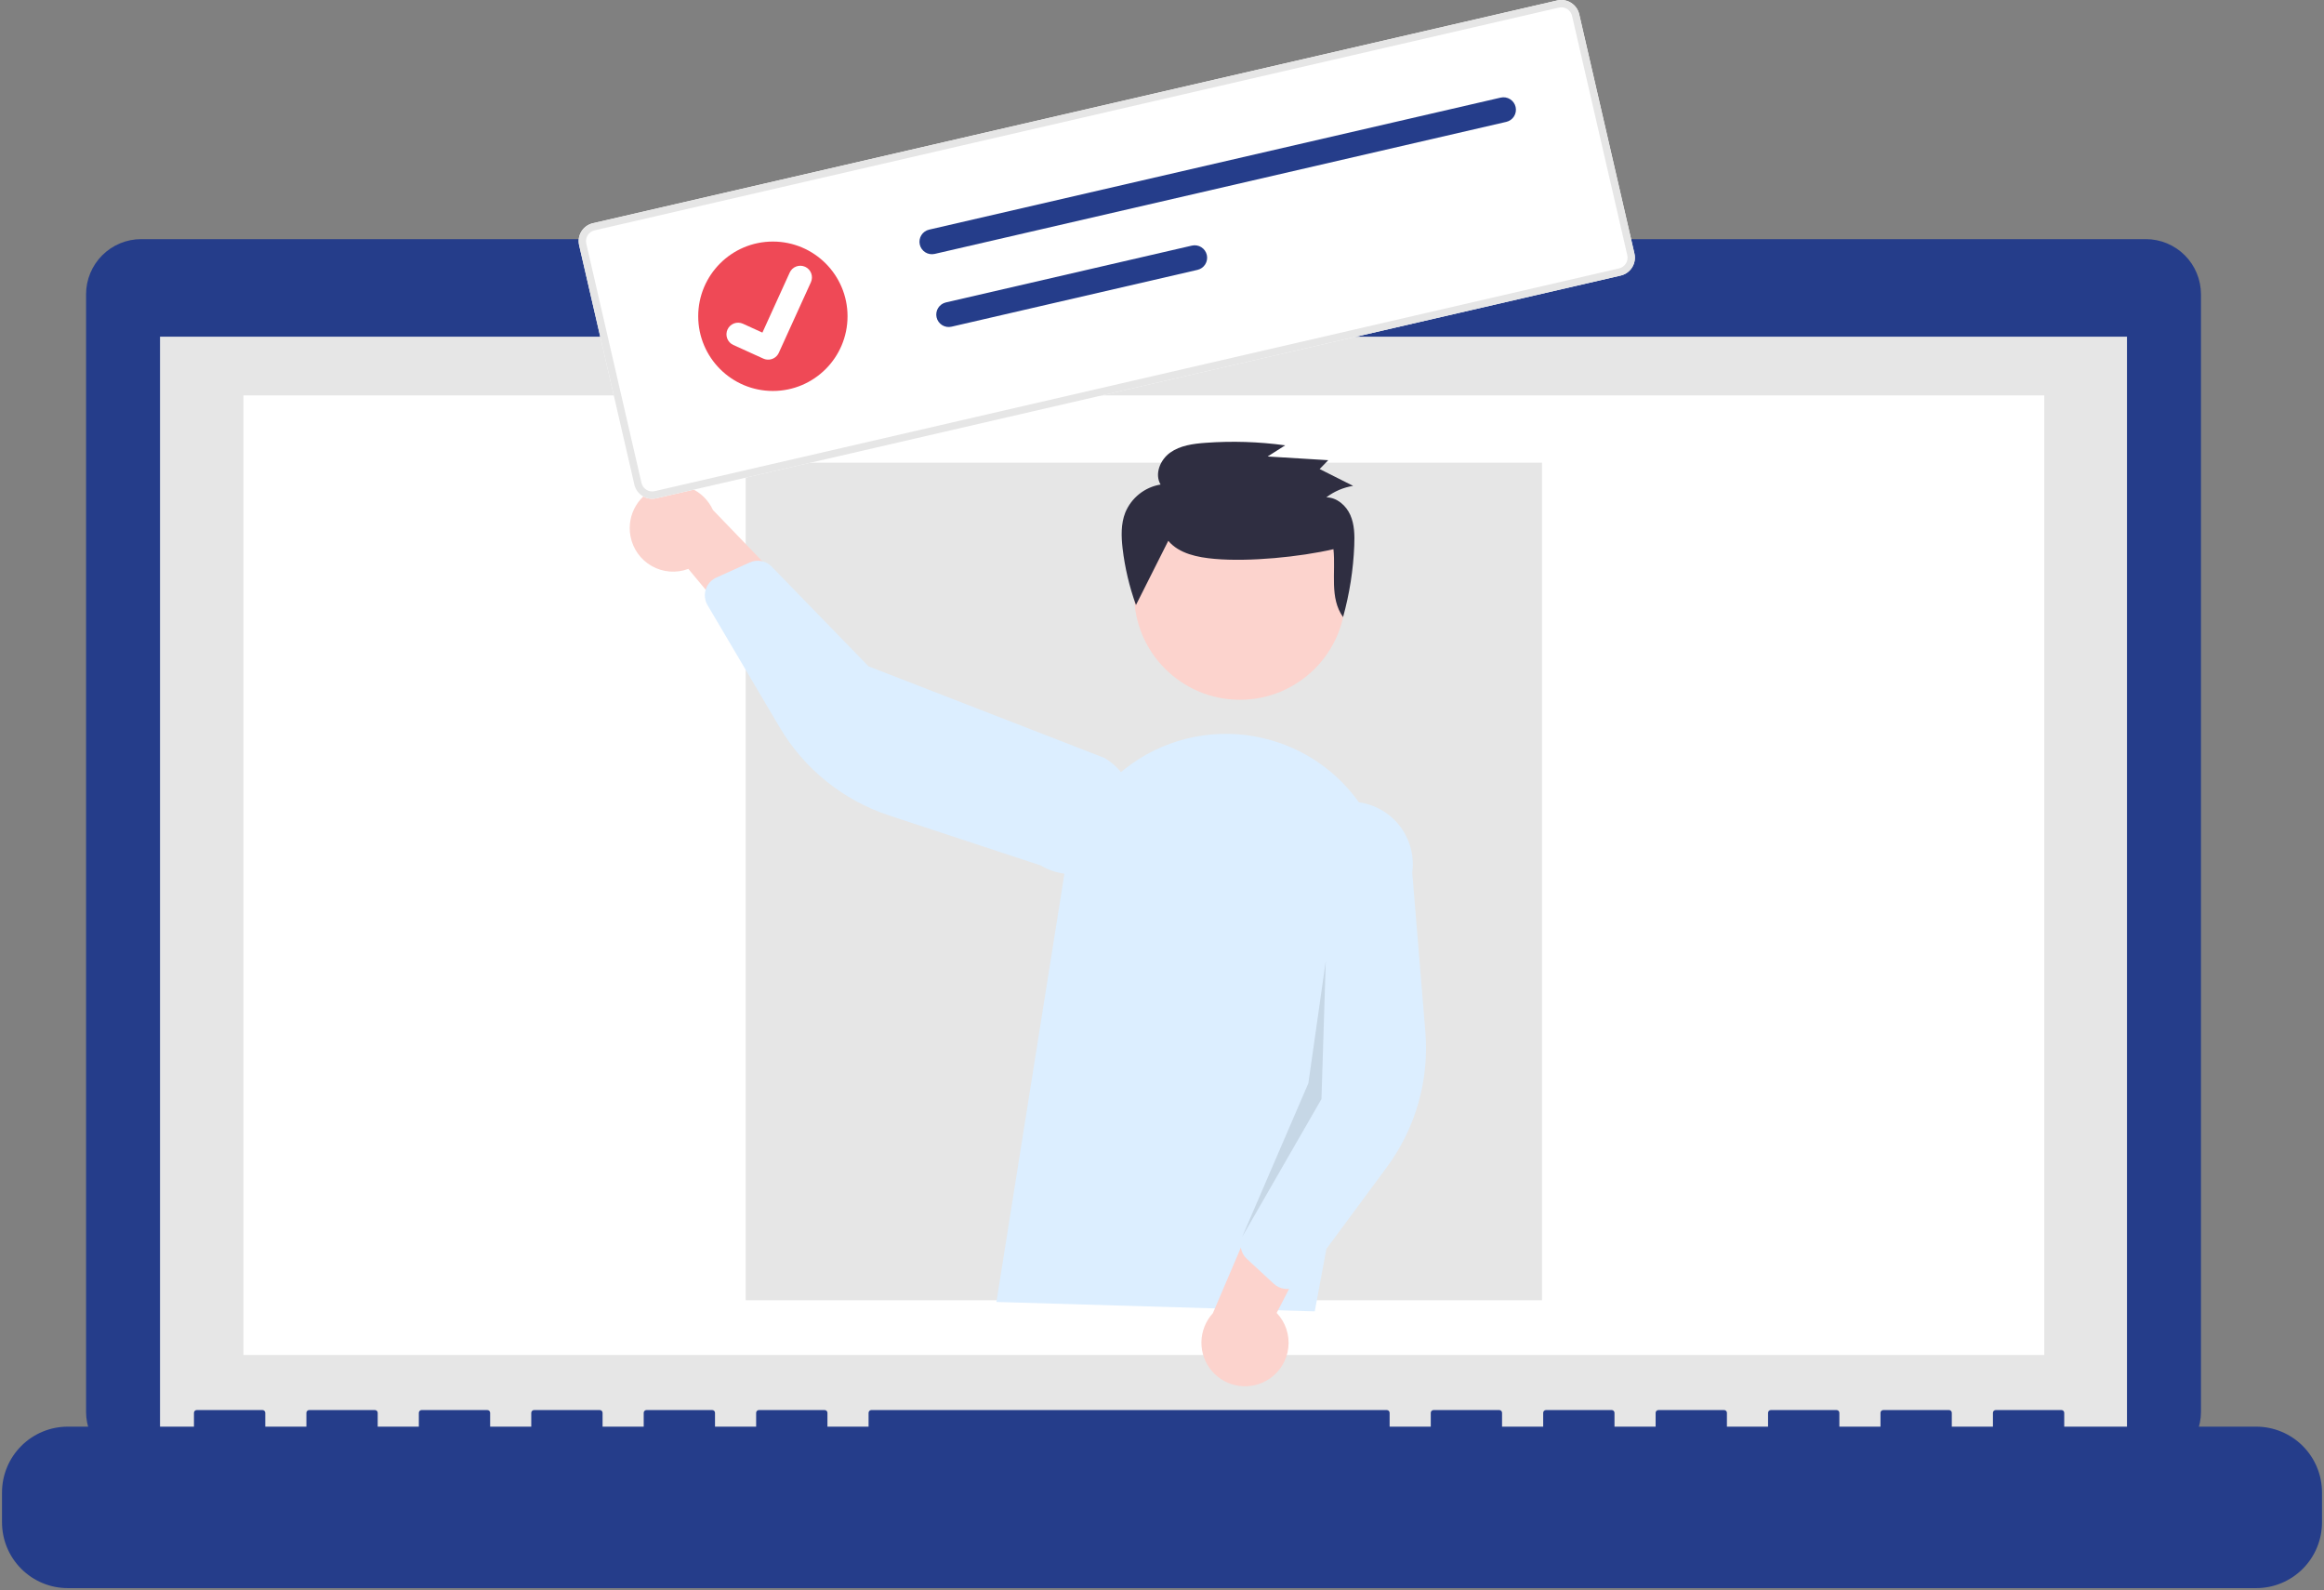
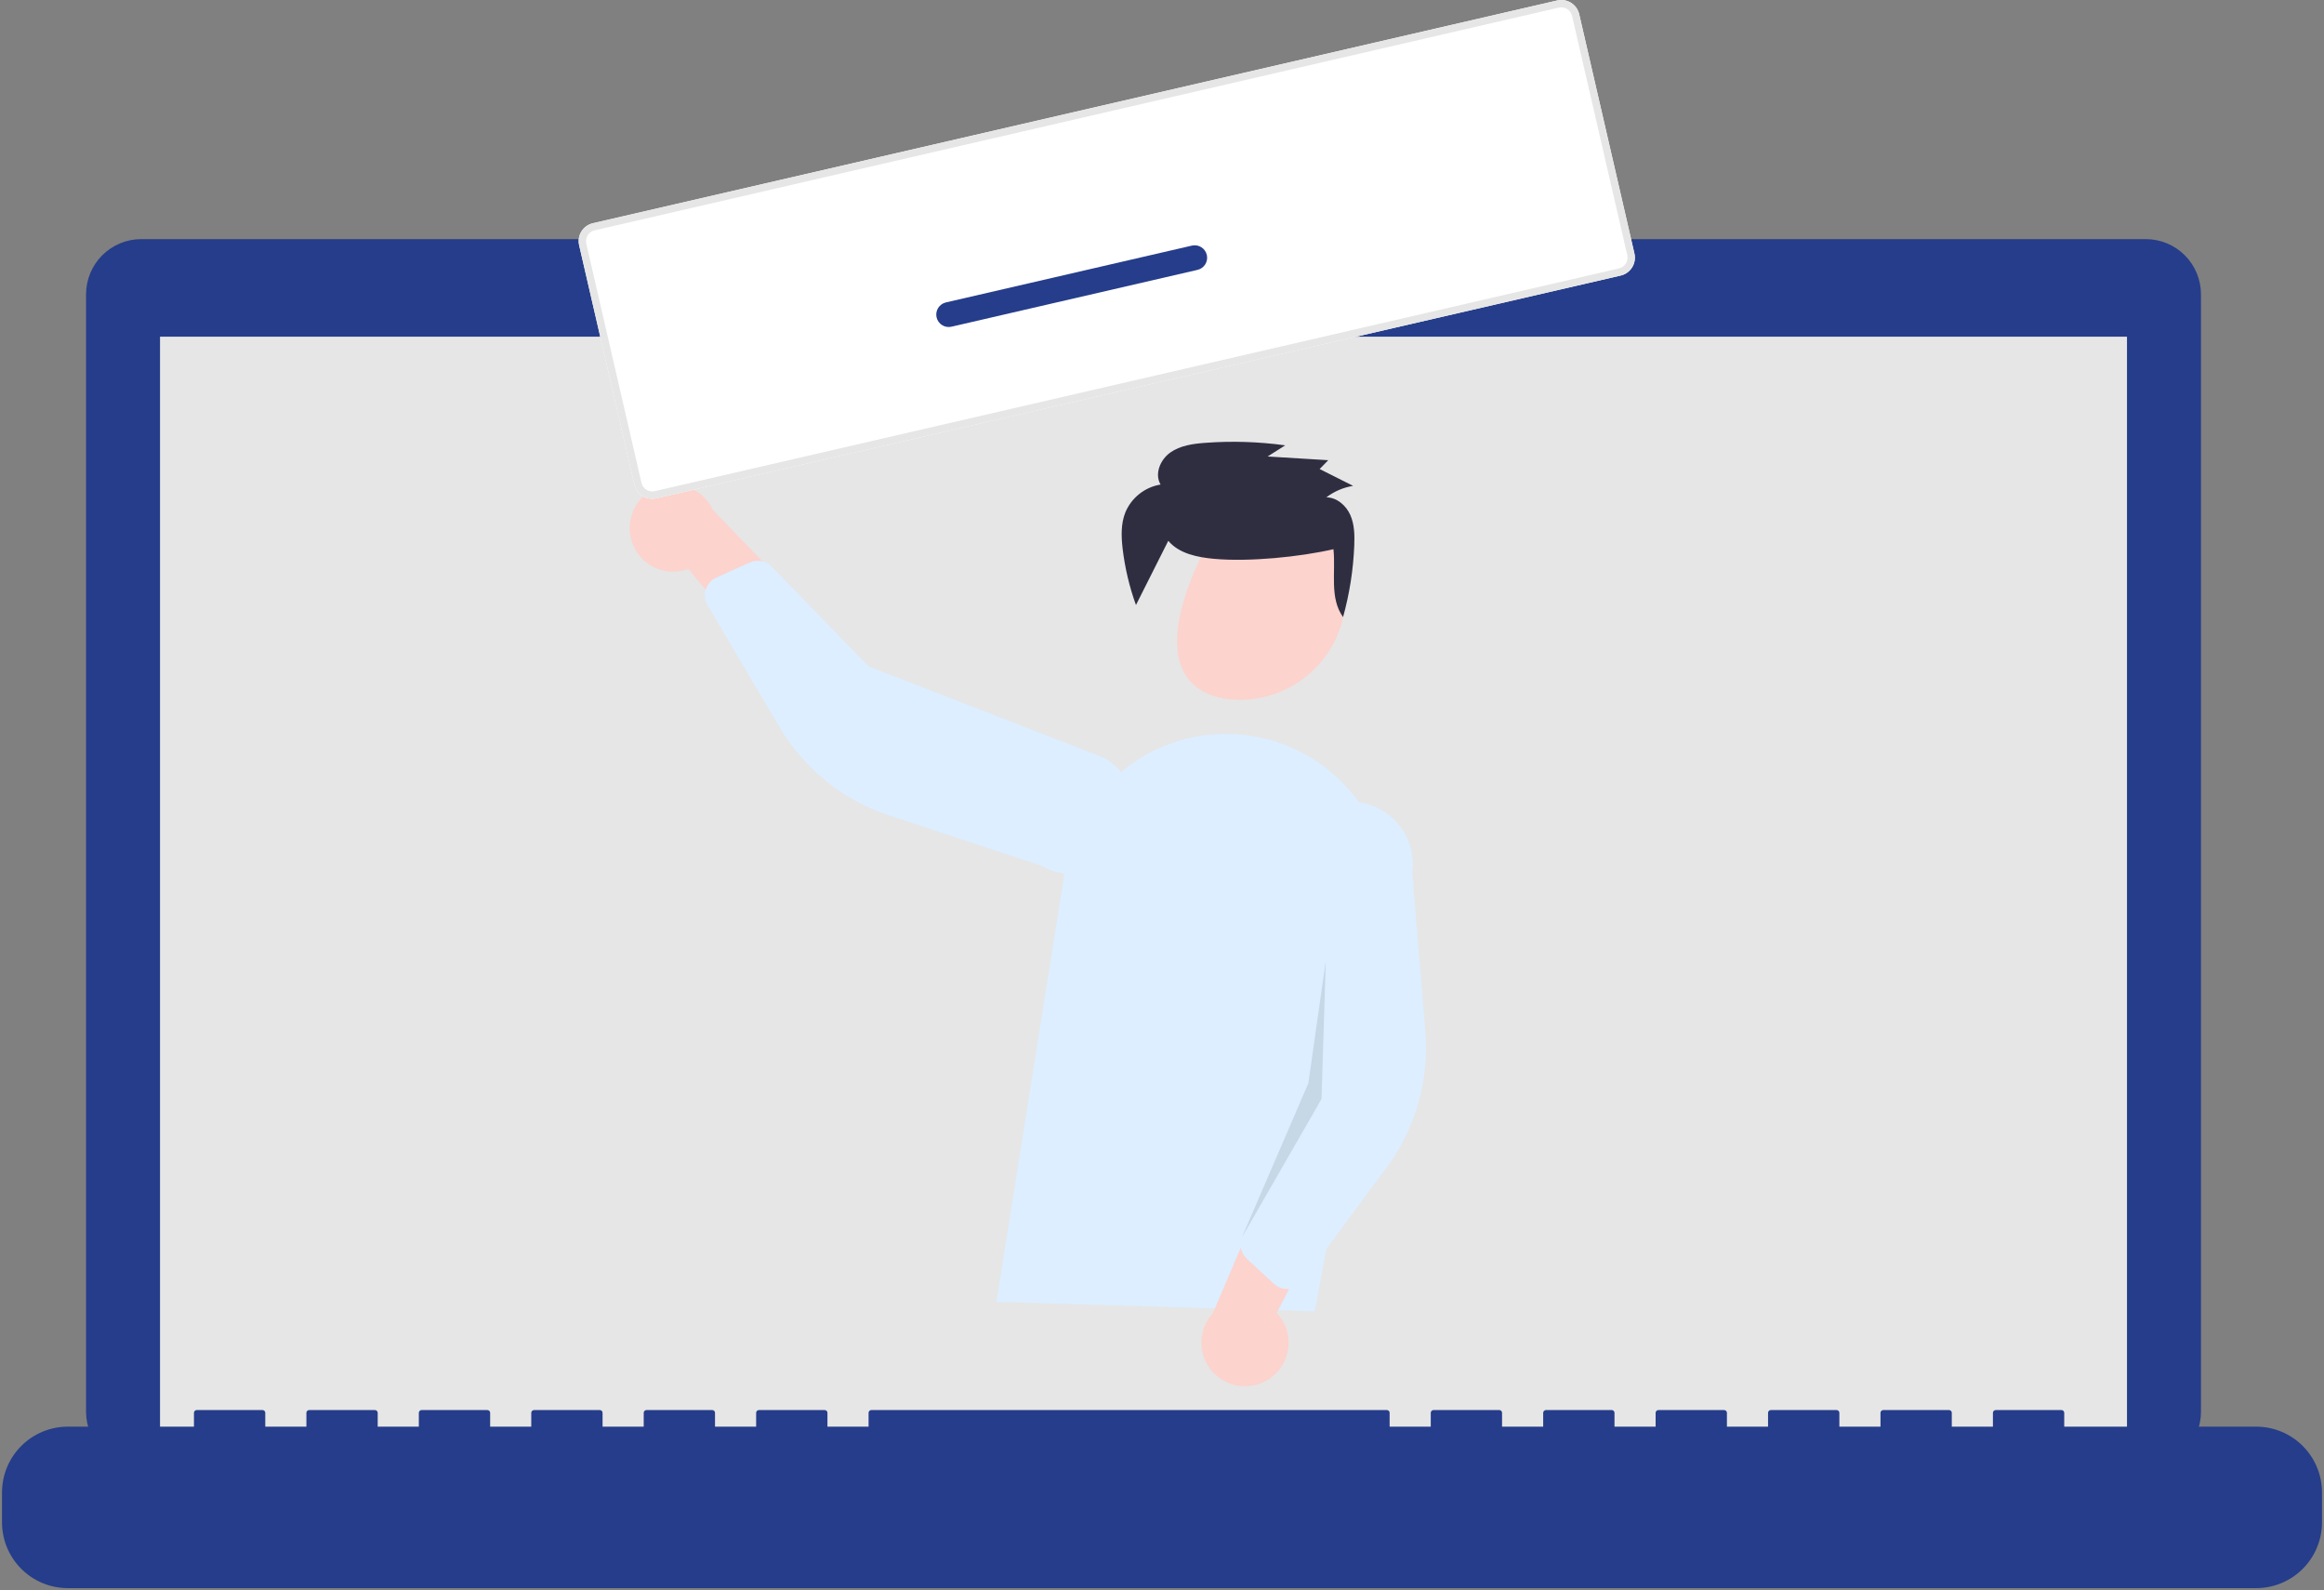
<svg xmlns="http://www.w3.org/2000/svg" width="978" height="669" viewBox="0 0 978 669" fill="none">
  <rect x="0" y="0" width="978" height="669" fill="#808080" stroke="none" />
  <path d="M903.006 100.604H559.751V93.528H404.107V100.604H59.438C53.279 100.604 47.373 103.051 43.018 107.407C38.663 111.763 36.217 117.671 36.217 123.831V593.989C36.217 600.149 38.663 606.057 43.018 610.413C47.373 614.769 53.279 617.216 59.438 617.216H903.006C909.164 617.216 915.071 614.769 919.425 610.413C923.78 606.057 926.227 600.149 926.227 593.989V123.829C926.226 117.669 923.779 111.762 919.424 107.406C915.07 103.051 909.164 100.604 903.006 100.604Z" fill="#253D8A" />
  <path d="M895.092 141.649H67.345V608.722H895.092V141.649Z" fill="#E6E6E6" />
-   <path d="M860.275 166.348H102.453V570.073H860.275V166.348Z" fill="white" />
  <path d="M480.512 128.914C485.201 128.914 489.002 125.111 489.002 120.421C489.002 115.731 485.201 111.929 480.512 111.929C475.824 111.929 472.022 115.731 472.022 120.421C472.022 125.111 475.824 128.914 480.512 128.914Z" fill="#6C63FF" />
  <path d="M949.464 600.228H868.682V594.405C868.682 594.099 868.56 593.805 868.344 593.588C868.127 593.372 867.834 593.25 867.527 593.25H839.83C839.524 593.25 839.23 593.372 839.014 593.588C838.797 593.805 838.676 594.099 838.676 594.405V600.228H821.366V594.405C821.366 594.099 821.244 593.805 821.028 593.588C820.811 593.372 820.518 593.25 820.212 593.25H792.515C792.208 593.25 791.915 593.372 791.698 593.588C791.482 593.805 791.36 594.099 791.36 594.405V600.228H774.05V594.405C774.05 594.099 773.929 593.805 773.712 593.588C773.496 593.372 773.202 593.25 772.896 593.25H745.199C744.893 593.25 744.599 593.372 744.383 593.588C744.166 593.805 744.044 594.099 744.044 594.405V600.228H726.734V594.405C726.734 594.099 726.613 593.805 726.396 593.588C726.18 593.372 725.886 593.25 725.58 593.25H697.884C697.578 593.25 697.285 593.372 697.068 593.588C696.852 593.805 696.73 594.099 696.73 594.405V600.228H679.419V594.405C679.419 594.099 679.297 593.805 679.081 593.588C678.864 593.372 678.57 593.25 678.264 593.25H650.569C650.262 593.25 649.969 593.372 649.752 593.588C649.536 593.805 649.414 594.099 649.414 594.405V600.228H632.103V594.405C632.103 594.099 631.981 593.805 631.765 593.588C631.548 593.372 631.255 593.25 630.949 593.25H603.258C602.952 593.25 602.658 593.372 602.442 593.588C602.225 593.805 602.104 594.099 602.104 594.405V600.228H584.787V594.405C584.787 594.099 584.666 593.805 584.449 593.588C584.232 593.372 583.939 593.25 583.633 593.25H366.674C366.368 593.25 366.074 593.372 365.858 593.588C365.641 593.805 365.519 594.099 365.519 594.405V600.228H348.21V594.405C348.21 594.099 348.088 593.805 347.872 593.588C347.655 593.372 347.361 593.25 347.055 593.25H319.358C319.052 593.25 318.758 593.372 318.542 593.588C318.325 593.805 318.204 594.099 318.204 594.405V600.228H300.894V594.405C300.894 594.099 300.772 593.805 300.556 593.588C300.339 593.372 300.046 593.25 299.739 593.25H272.044C271.738 593.25 271.444 593.372 271.227 593.588C271.011 593.805 270.889 594.099 270.889 594.405V600.228H253.578V594.405C253.578 594.099 253.456 593.805 253.24 593.588C253.023 593.372 252.73 593.25 252.424 593.25H224.728C224.422 593.25 224.128 593.372 223.912 593.588C223.695 593.805 223.573 594.099 223.573 594.405V600.228H206.266V594.405C206.266 594.099 206.145 593.805 205.928 593.588C205.712 593.372 205.418 593.25 205.112 593.25H177.412C177.106 593.25 176.812 593.372 176.596 593.588C176.379 593.805 176.258 594.099 176.258 594.405V600.228H158.948V594.405C158.948 594.099 158.826 593.805 158.61 593.588C158.393 593.372 158.1 593.25 157.793 593.25H130.096C129.79 593.25 129.497 593.372 129.28 593.588C129.064 593.805 128.942 594.099 128.942 594.405V600.228H111.632V594.405C111.632 594.099 111.51 593.805 111.294 593.588C111.077 593.372 110.784 593.25 110.478 593.25H82.775C82.469 593.25 82.175 593.372 81.959 593.588C81.743 593.805 81.621 594.099 81.621 594.405V600.228H28.541C21.195 600.228 14.15 603.147 8.956 608.342C3.762 613.538 0.844 620.585 0.844 627.933V640.46C0.844 647.808 3.762 654.855 8.956 660.05C14.15 665.246 21.195 668.165 28.541 668.165H949.464C956.81 668.165 963.854 665.246 969.049 660.051C974.243 654.855 977.161 647.809 977.161 640.461V627.934C977.161 620.586 974.243 613.539 969.049 608.344C963.855 603.148 956.81 600.229 949.464 600.229V600.228Z" fill="#253D8A" />
-   <path d="M648.919 194.666H313.804V547.037H648.919V194.666Z" fill="#E6E6E6" />
-   <path d="M521.792 294.415C546.389 294.415 566.329 274.469 566.329 249.865C566.329 225.26 546.389 205.315 521.792 205.315C497.195 205.315 477.255 225.26 477.255 249.865C477.255 274.469 497.195 294.415 521.792 294.415Z" fill="#FCD3CD" />
+   <path d="M521.792 294.415C546.389 294.415 566.329 274.469 566.329 249.865C566.329 225.26 546.389 205.315 521.792 205.315C477.255 274.469 497.195 294.415 521.792 294.415Z" fill="#FCD3CD" />
  <path d="M419.321 547.762L448.083 366.645C449.612 357.015 453.174 347.822 458.532 339.676C463.889 331.53 470.919 324.62 479.154 319.403C487.389 314.187 496.641 310.784 506.293 309.422C515.945 308.06 525.776 308.77 535.132 311.505C551.491 316.237 565.498 326.901 574.418 341.411C583.338 355.922 586.529 373.238 583.369 389.976L553.288 551.722L419.321 547.762Z" fill="#DCEEFF" />
  <path d="M534.093 580.166C536.317 578.697 538.193 576.758 539.587 574.485C540.981 572.212 541.86 569.661 542.162 567.012C542.463 564.362 542.181 561.679 541.334 559.151C540.487 556.622 539.096 554.31 537.259 552.378L566.991 494.786L533.508 498.36L510.408 552.503C507.38 555.808 505.666 560.107 505.59 564.589C505.514 569.072 507.082 573.427 509.997 576.832C512.912 580.236 516.973 582.456 521.412 583.071C525.851 583.685 530.362 582.653 534.092 580.168L534.093 580.166Z" fill="#FCD3CD" />
  <path d="M540.465 542.22C538.82 541.988 537.286 541.26 536.065 540.132L524.69 529.618C523.461 528.477 522.612 526.985 522.258 525.346C521.904 523.707 522.062 521.998 522.711 520.451L545.446 466.546L542.22 360.037C543.162 353.127 546.81 346.875 552.361 342.655C557.912 338.436 564.911 336.595 571.819 337.537C578.727 338.48 584.977 342.129 589.195 347.681C593.414 353.234 595.254 360.235 594.312 367.145L599.827 434.099C601.503 454.42 595.744 474.658 583.62 491.049L548.165 538.993C547.483 539.915 546.614 540.682 545.616 541.246C544.618 541.81 543.513 542.157 542.372 542.265C541.737 542.325 541.097 542.31 540.465 542.22Z" fill="#DCEEFF" />
  <path d="M265.322 225.592C265.807 228.214 266.861 230.698 268.41 232.868C269.958 235.038 271.964 236.843 274.285 238.154C276.606 239.465 279.187 240.251 281.844 240.457C284.502 240.663 287.173 240.283 289.668 239.345L331.095 289.187L340.858 256.951L300.022 214.562C298.159 210.486 294.869 207.234 290.773 205.419C286.678 203.603 282.059 203.35 277.79 204.708C273.52 206.065 269.895 208.938 267.598 212.786C265.302 216.633 264.492 221.189 265.323 225.592H265.322Z" fill="#FCD3CD" />
  <path d="M297.775 246.251C298.631 244.827 299.899 243.697 301.413 243.013L315.53 236.634C317.06 235.947 318.764 235.747 320.411 236.06C322.059 236.373 323.57 237.185 324.742 238.386L365.501 280.344L464.811 318.9C467.782 320.663 470.375 322.993 472.445 325.759C474.514 328.525 476.018 331.671 476.872 335.019C477.725 338.366 477.91 341.849 477.417 345.268C476.924 348.688 475.762 351.976 473.998 354.946C472.234 357.916 469.903 360.509 467.136 362.577C464.37 364.645 461.224 366.148 457.877 366.999C454.53 367.85 451.048 368.033 447.63 367.538C444.212 367.043 440.925 365.878 437.957 364.112L374.171 343.086C354.81 336.707 338.425 323.511 328.062 305.952L297.749 254.601C297.167 253.614 296.799 252.515 296.669 251.375C296.539 250.236 296.651 249.083 296.996 247.989C297.188 247.382 297.451 246.799 297.779 246.253L297.775 246.251Z" fill="#DCEEFF" />
  <path opacity="0.1" d="M557.92 404.343L556.107 462.386L522.703 520.455L550.595 455.748L557.92 404.343Z" fill="black" />
  <path d="M491.638 227.534C496.232 232.973 504.006 234.507 511.178 235.136C525.742 236.414 546.92 234.344 561.154 231.054C562.169 240.903 559.4 251.522 565.199 259.624C567.917 249.815 569.498 239.726 569.91 229.556C570.085 225.201 570.017 220.682 568.245 216.678C566.473 212.674 562.609 209.276 558.159 209.24C561.465 206.731 565.338 205.075 569.435 204.418L555.344 197.335L558.963 193.618L533.452 192.057L540.841 187.362C529.72 185.834 518.47 185.481 507.275 186.306C502.077 186.688 496.641 187.421 492.43 190.434C488.219 193.447 485.784 199.435 488.399 203.858C485.126 204.396 482.043 205.761 479.445 207.823C476.846 209.886 474.816 212.578 473.549 215.645C471.671 220.407 471.843 225.696 472.422 230.77C473.383 238.886 475.269 246.865 478.042 254.552" fill="#2F2E41" />
  <path d="M682.031 115.929L276.202 209.65C274.209 210.108 272.116 209.756 270.382 208.672C268.648 207.588 267.415 205.861 266.952 203.868L243.711 103.17C243.253 101.176 243.605 99.082 244.689 97.348C245.772 95.613 247.499 94.379 249.491 93.917L655.32 0.196C657.313 -0.262 659.406 0.09 661.14 1.174C662.874 2.258 664.108 3.985 664.57 5.978L687.811 106.677C688.269 108.67 687.917 110.764 686.834 112.498C685.75 114.233 684.023 115.467 682.031 115.929Z" fill="white" />
  <path d="M682.031 115.929L276.202 209.65C274.209 210.108 272.116 209.756 270.382 208.672C268.648 207.588 267.415 205.861 266.952 203.868L243.711 103.17C243.253 101.176 243.605 99.082 244.689 97.348C245.772 95.613 247.499 94.379 249.491 93.917L655.32 0.196C657.313 -0.262 659.406 0.09 661.14 1.174C662.874 2.258 664.108 3.985 664.57 5.978L687.811 106.677C688.269 108.67 687.917 110.764 686.834 112.498C685.75 114.233 684.023 115.467 682.031 115.929ZM250.185 96.924C248.99 97.202 247.954 97.942 247.303 98.983C246.653 100.024 246.442 101.28 246.717 102.477L269.958 203.176C270.235 204.371 270.975 205.408 272.016 206.059C273.057 206.709 274.313 206.92 275.509 206.645L681.338 112.924C682.533 112.647 683.57 111.907 684.22 110.866C684.87 109.825 685.081 108.568 684.806 107.372L661.565 6.672C661.287 5.476 660.547 4.439 659.507 3.789C658.466 3.138 657.21 2.927 656.014 3.202L250.185 96.924Z" fill="#E6E6E6" />
-   <path d="M391.005 96.613C390.334 96.767 389.7 97.051 389.14 97.449C388.579 97.847 388.102 98.352 387.737 98.935C387.371 99.518 387.124 100.167 387.009 100.845C386.894 101.524 386.914 102.218 387.068 102.889C387.221 103.56 387.505 104.193 387.904 104.754C388.302 105.315 388.807 105.792 389.39 106.157C389.973 106.523 390.622 106.77 391.3 106.884C391.978 106.999 392.672 106.979 393.343 106.825L393.361 106.821L633.894 51.273C635.245 50.959 636.417 50.121 637.151 48.943C637.885 47.766 638.122 46.345 637.81 44.992C637.498 43.64 636.662 42.467 635.486 41.731C634.31 40.995 632.89 40.755 631.538 41.065L391.005 96.613Z" fill="#253D8A" />
  <path d="M398.071 127.237C397.401 127.391 396.767 127.675 396.206 128.073C395.645 128.472 395.169 128.977 394.803 129.559C394.437 130.142 394.19 130.791 394.075 131.47C393.961 132.148 393.981 132.842 394.134 133.513C394.288 134.184 394.572 134.817 394.97 135.378C395.369 135.939 395.874 136.416 396.457 136.781C397.039 137.147 397.688 137.394 398.366 137.508C399.045 137.623 399.739 137.603 400.409 137.449L400.427 137.445L503.929 113.542C505.282 113.232 506.457 112.396 507.195 111.22C507.932 110.043 508.173 108.621 507.863 107.268C507.553 105.914 506.718 104.738 505.542 104C504.366 103.262 502.944 103.021 501.591 103.331L501.573 103.335L398.071 127.237Z" fill="#253D8A" />
-   <path d="M325.245 164.486C342.597 164.486 356.664 150.415 356.664 133.058C356.664 115.701 342.597 101.63 325.245 101.63C307.893 101.63 293.826 115.701 293.826 133.058C293.826 150.415 307.893 164.486 325.245 164.486Z" fill="#EF4956" />
  <path d="M324.362 151.19C323.334 151.429 322.256 151.327 321.291 150.9L321.23 150.873L308.588 145.132C308.001 144.866 307.473 144.487 307.032 144.016C306.592 143.546 306.249 142.993 306.022 142.389C305.795 141.786 305.69 141.144 305.712 140.5C305.733 139.855 305.882 139.222 306.149 138.635C306.416 138.048 306.795 137.52 307.267 137.08C307.738 136.64 308.291 136.297 308.894 136.072C309.498 135.846 310.14 135.741 310.784 135.764C311.428 135.786 312.062 135.936 312.648 136.204L320.84 139.934L332.332 114.674C332.87 113.492 333.856 112.571 335.073 112.116C336.289 111.66 337.637 111.706 338.819 112.244L338.75 112.409L338.823 112.244C340.004 112.783 340.924 113.77 341.379 114.987C341.834 116.203 341.788 117.551 341.251 118.734L327.735 148.449C327.422 149.133 326.955 149.737 326.371 150.212C325.787 150.687 325.101 151.021 324.367 151.188L324.362 151.19Z" fill="white" />
</svg>